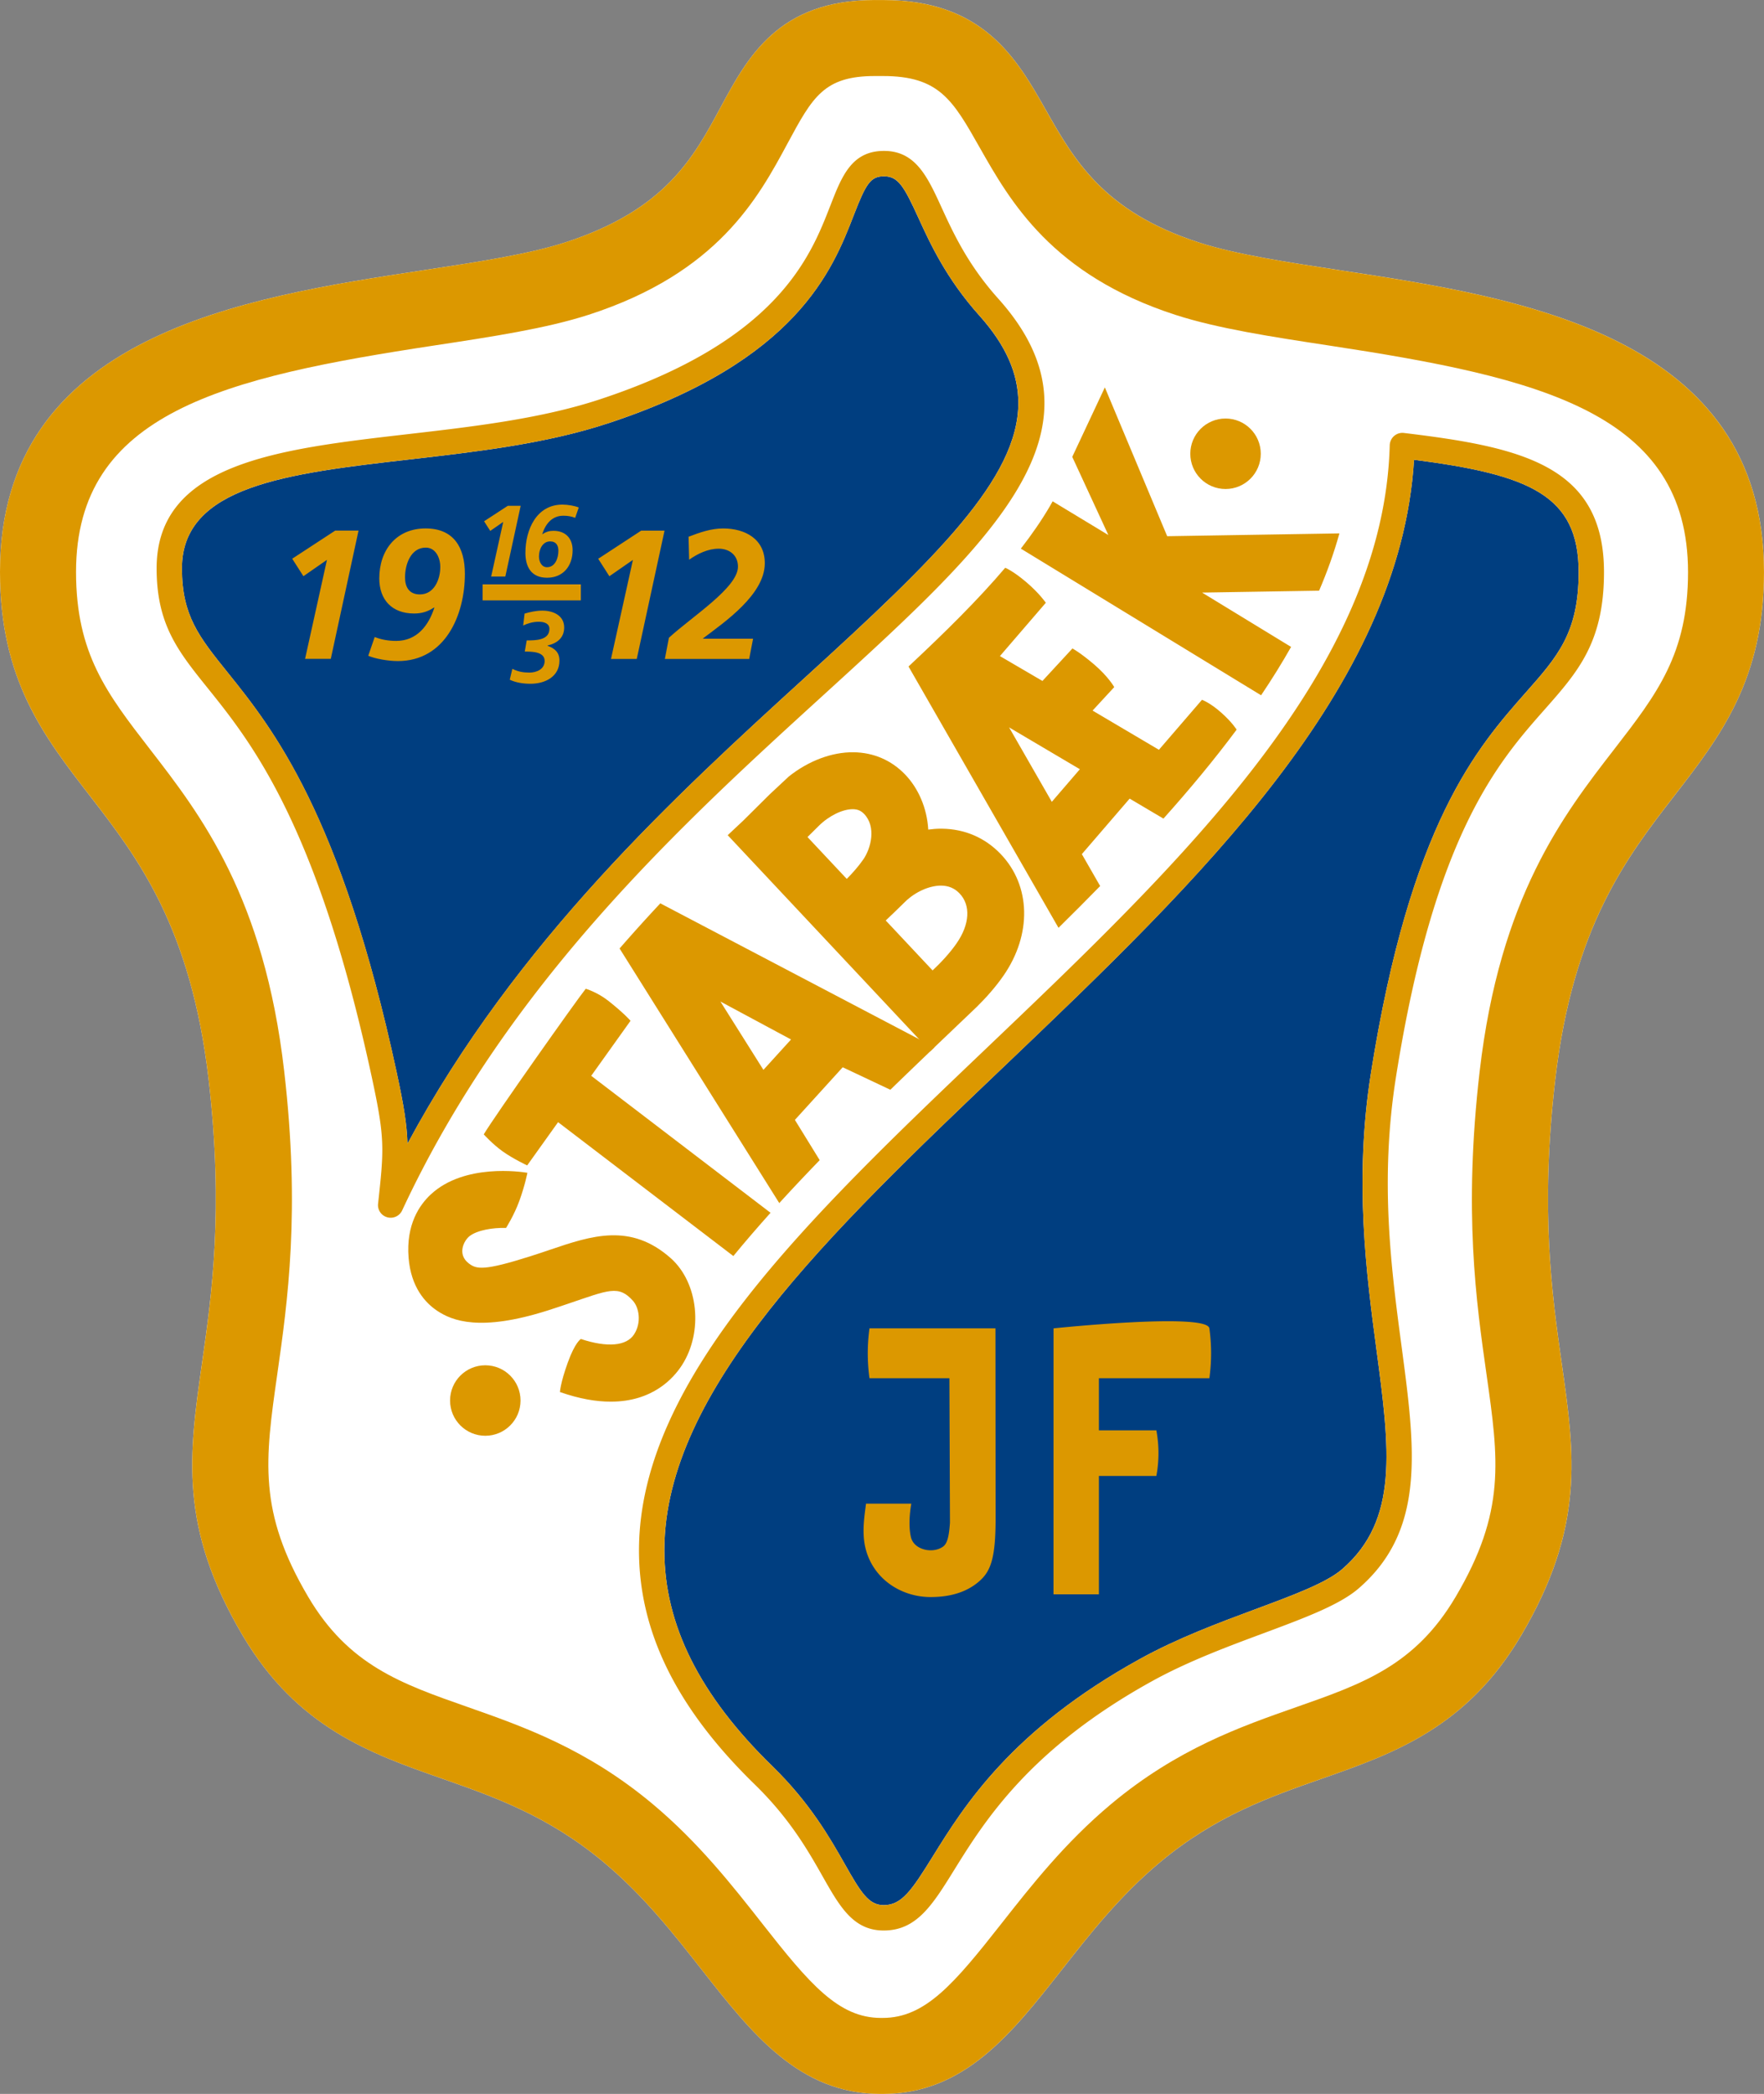
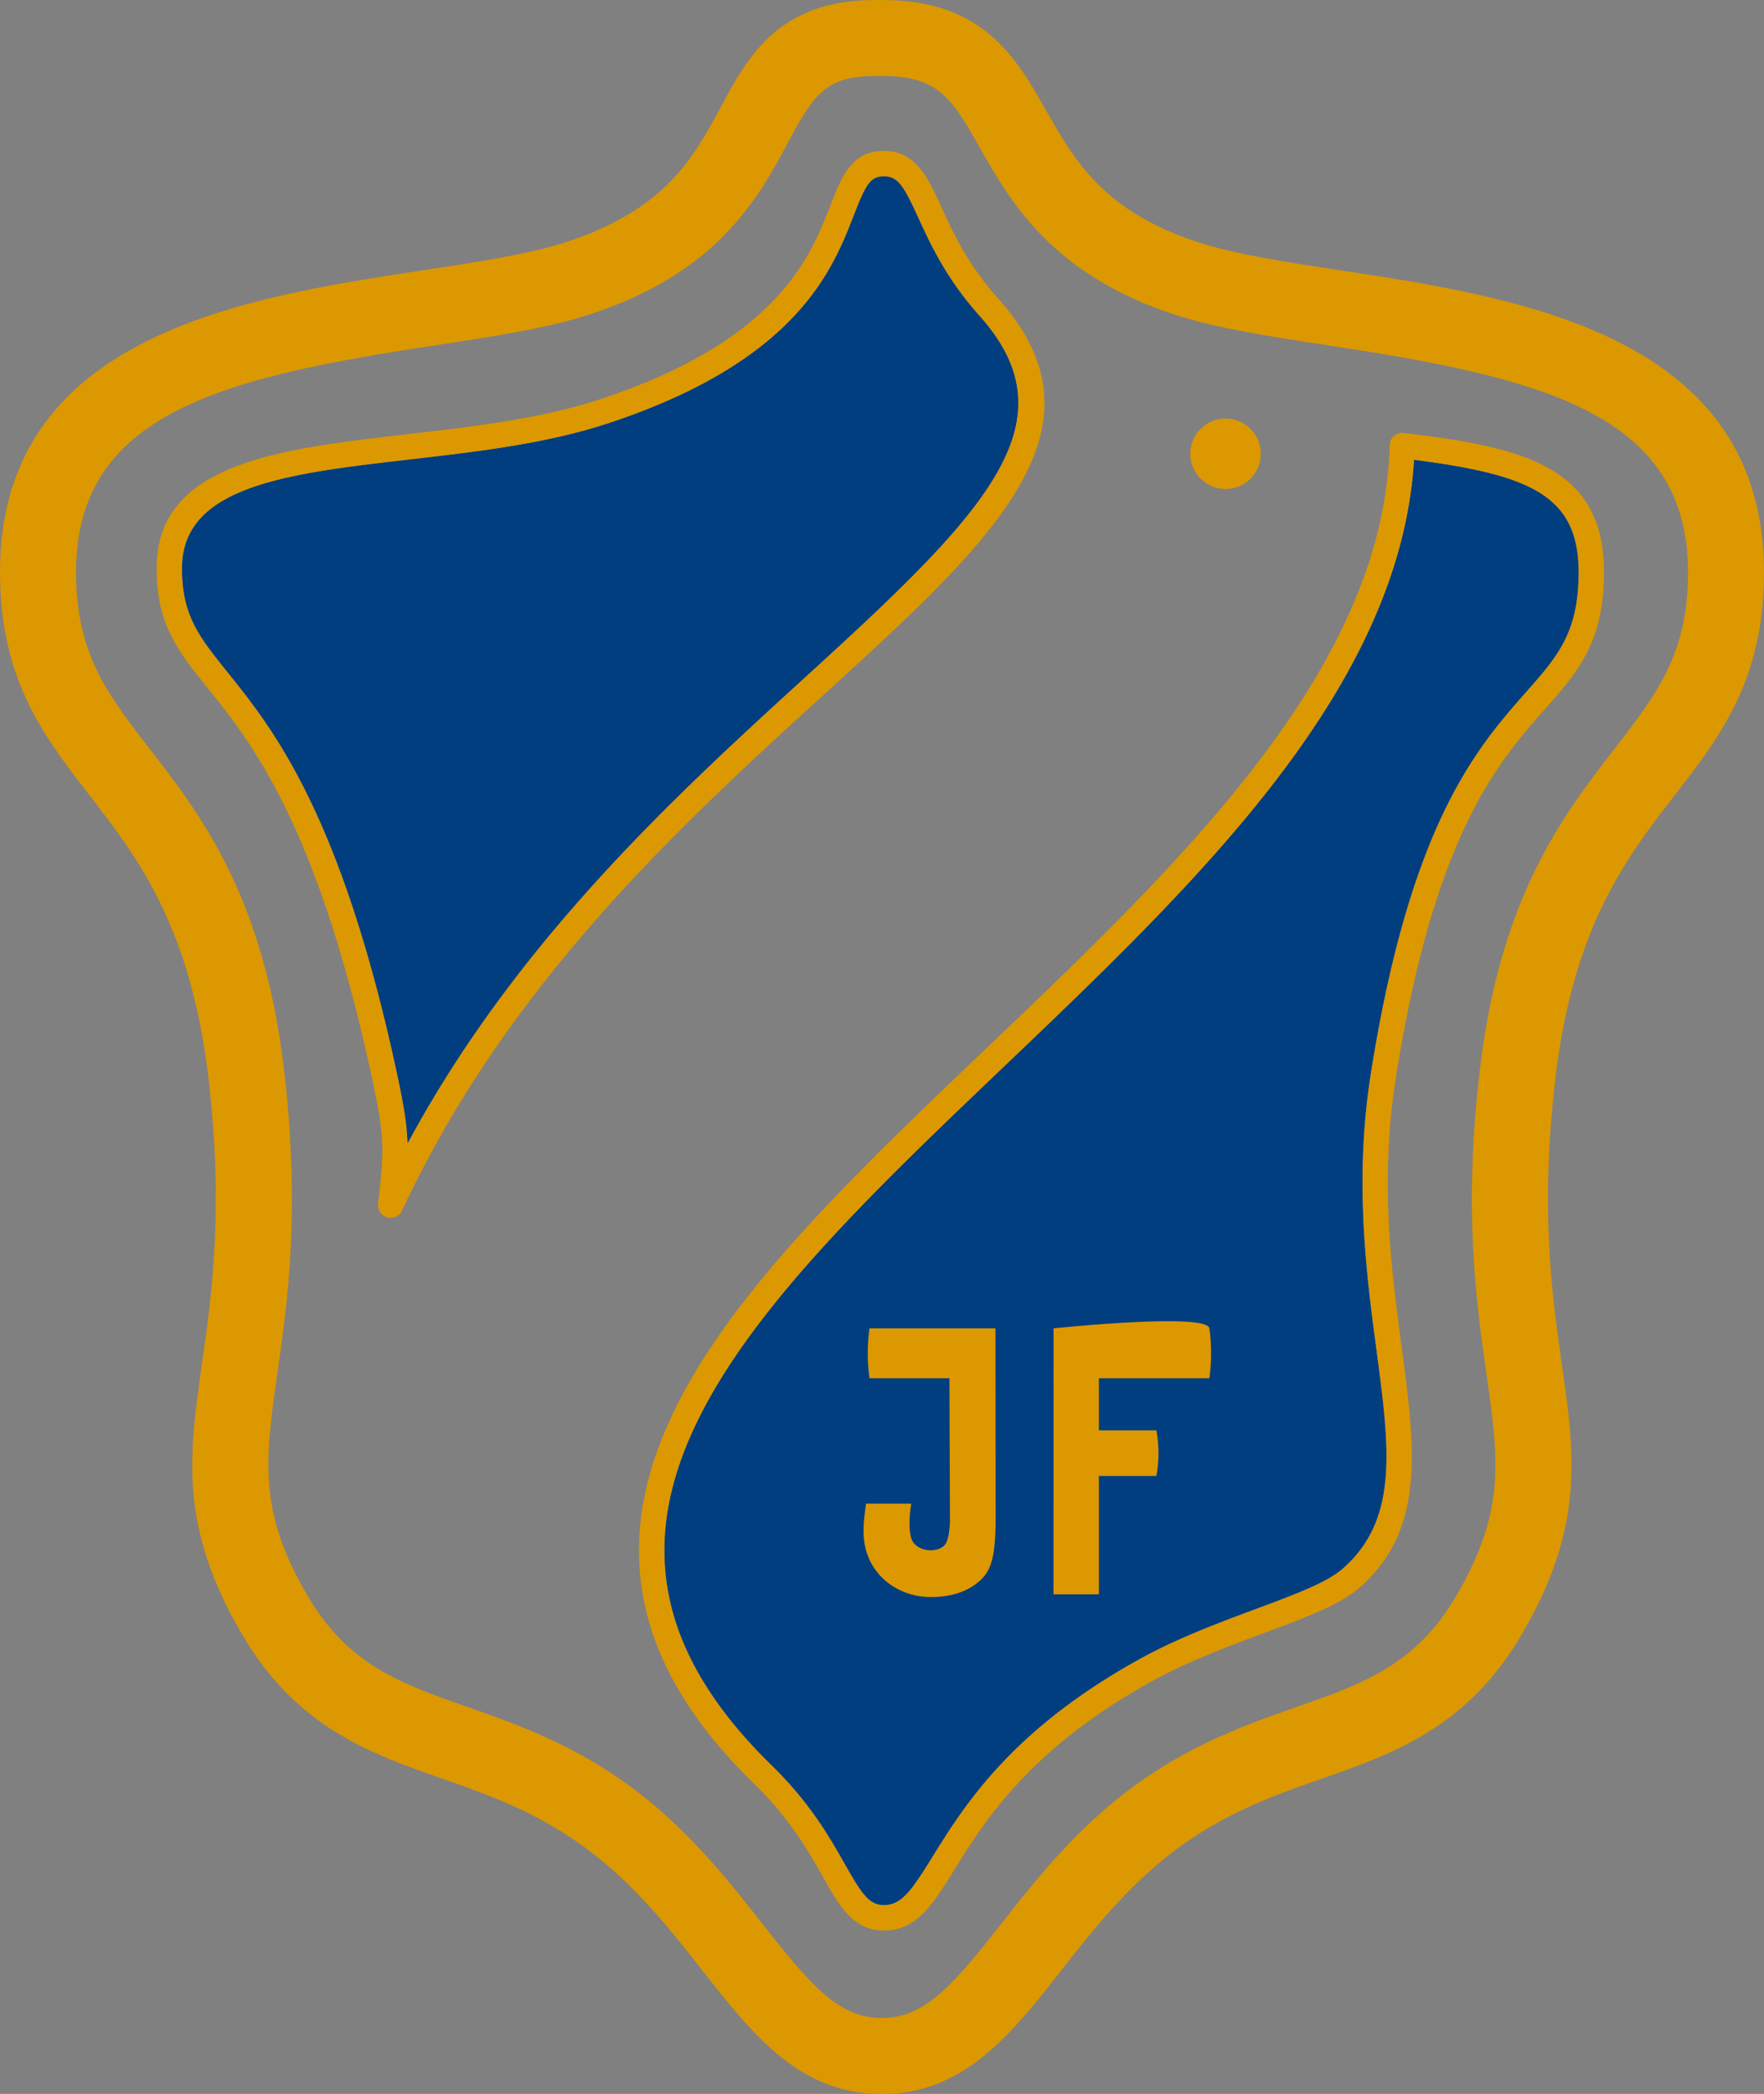
<svg xmlns="http://www.w3.org/2000/svg" id="Layer_2" viewBox="0 0 867.65 1029.69">
  <rect x="0" y="0" width="867.65" height="1029.69" fill="#808080" stroke="none" />
  <defs>
    <style>.cls-2{fill:#dc9800}.cls-3{fill:#003e80}</style>
  </defs>
  <g id="Layer_1-2">
-     <path d="M430.34 0c-47.45 0-62.54 27.99-75.86 52.72-13.38 24.86-27.23 50.55-76.48 66.49-18 5.83-43.19 9.64-69.85 13.69C120.32 146.24.03 164.51.01 281.23c0 52.94 21.41 80.65 44.1 109.99 23.35 30.18 49.82 64.41 58.52 139.73 7.45 64.35 1.5 106.04-3.28 139.53-6.4 44.96-11.47 80.47 20.04 133.81 26.8 45.34 63 58.04 97.99 70.32 25.75 9.04 52.37 18.38 79.65 41.22 19.59 16.41 34.23 35.03 48.38 53.08 24.55 31.24 47.72 60.78 87.87 60.78h.86c40.13 0 63.32-29.52 87.89-60.75 14.15-18.04 28.79-36.66 48.4-53.06 27.28-22.83 53.9-32.16 79.65-41.19 35.01-12.27 71.2-24.96 98.02-70.29 31.52-53.33 26.48-88.85 20.08-133.81-4.76-33.49-10.7-75.18-3.23-139.53 8.74-75.32 35.22-109.54 58.57-139.71 22.7-29.34 44.12-57.04 44.13-109.98.02-116.73-120.23-135.04-208.08-148.4-26.66-4.06-51.83-7.88-69.86-13.72-46.97-15.22-61.34-40.57-75.26-65.09C500.07 28.78 483.73 0 434.32 0z" style="fill:#fff" />
    <path d="M430.34.01c-47.45 0-62.54 27.98-75.86 52.71-13.38 24.86-27.23 50.57-76.48 66.48-18 5.83-43.19 9.66-69.85 13.71C120.31 146.25.02 164.51 0 281.23c0 52.94 21.43 80.65 44.11 109.98 23.35 30.19 49.82 64.41 58.52 139.76 7.45 64.32 1.5 106.03-3.27 139.51-6.41 44.96-11.48 80.47 20.03 133.81 26.8 45.36 63 58.06 97.99 70.32 25.75 9.04 52.37 18.38 79.65 41.22 19.59 16.41 34.23 35.03 48.37 53.08 24.56 31.24 47.73 60.78 87.87 60.78h.86c40.13 0 63.32-29.52 87.89-60.75 14.15-18.04 28.79-36.66 48.4-53.06 27.27-22.83 53.89-32.16 79.65-41.19 35.01-12.25 71.2-24.94 98.02-70.29 31.52-53.33 26.48-88.85 20.08-133.81-4.76-33.49-10.7-75.2-3.23-139.51 8.74-75.35 35.22-109.56 58.57-139.74 22.71-29.32 44.12-57.02 44.13-109.96.02-116.73-120.23-135.02-208.08-148.4-26.66-4.06-51.83-7.9-69.86-13.73-46.97-15.19-61.34-40.54-75.26-65.07C500.07 28.78 483.73.02 434.32.02h-3.98ZM374.83 945.8c-14.63-18.61-31.2-39.72-53.78-58.64-32.49-27.19-63.73-38.15-91.27-47.82-32.6-11.43-58.32-20.47-78.18-54.07-24.83-42.04-21.22-67.43-15.22-109.49 5.08-35.62 11.4-79.97 3.39-149.13-9.89-85.66-41.04-125.96-66.08-158.3-21.08-27.27-36.3-46.95-36.29-87.11.01-78.54 73.1-95.69 176.36-111.37 28.2-4.29 54.87-8.33 75.74-15.07 63.55-20.54 83.41-57.42 97.9-84.34 12.25-22.71 17.83-33.08 42.94-33.07h3.98c27.63 0 34.33 11.78 47.61 35.26 14.97 26.36 35.48 62.52 96.28 82.2 20.88 6.75 47.55 10.8 75.75 15.1 103.25 15.72 176.34 32.89 176.32 111.43 0 40.17-15.24 59.84-36.33 87.1-25.04 32.34-56.19 72.62-66.15 158.28-8.02 69.16-1.7 113.51 3.37 149.12 5.97 42.07 9.6 67.46-15.27 109.5-19.88 33.59-45.61 42.63-78.18 54.05-27.56 9.66-58.8 20.61-91.29 47.79-22.6 18.92-39.17 40.02-53.8 58.62-23.32 29.68-37.53 46.48-58.47 46.47h-.86c-20.95 0-35.16-16.81-58.46-46.49" class="cls-2" />
-     <path d="M298.64 208.3c-30.18 9.91-64.2 13.85-97.12 17.63-60.1 6.92-112.03 12.93-112.04 53.54 0 23.27 8.42 33.72 22.35 51.05 22.25 27.69 55.85 69.5 83.3 196.95 3.49 16.14 5.02 25.6 5.29 34.97C254.1 462.68 332.51 391.05 396.6 332.6c63.7-58.07 104.27-97.38 104.28-134.44 0-14.33-6.05-28.33-19.15-42.95-16.3-18.17-24.26-35.52-30.05-48.19-7.04-15.37-9.9-20.32-16.88-20.32-6.69 0-8.91 3.83-14.81 19-10.43 26.9-27.91 71.92-121.34 102.61ZM750.55 340.46c15.62-17.66 25.93-29.35 25.93-59.1 0-37.81-24.04-47.92-80.98-55.27-6.82 112.25-105.84 206.98-201.9 298.59-85.59 81.61-166.42 158.69-166.83 237.12v.61c0 36.58 17.39 71.32 53.18 106.16 18.57 18.12 28.39 35.44 35.56 48.08 7.94 14.02 11.76 20.21 19.16 20.21 8.89 0 13.82-7.35 24.12-23.96 15.37-24.76 38.61-62.22 102.02-97.18 18.4-10.15 38.65-17.7 56.5-24.33 18.86-7.01 35.12-13.04 42.87-19.78 28-24.23 23.32-59.33 16.85-107.89-4.93-37.04-11.07-83.16-2.75-135.84 19.46-123.09 52.3-160.27 76.27-187.43Z" class="cls-3" />
+     <path d="M298.64 208.3c-30.18 9.91-64.2 13.85-97.12 17.63-60.1 6.92-112.03 12.93-112.04 53.54 0 23.27 8.42 33.72 22.35 51.05 22.25 27.69 55.85 69.5 83.3 196.95 3.49 16.14 5.02 25.6 5.29 34.97C254.1 462.68 332.51 391.05 396.6 332.6c63.7-58.07 104.27-97.38 104.28-134.44 0-14.33-6.05-28.33-19.15-42.95-16.3-18.17-24.26-35.52-30.05-48.19-7.04-15.37-9.9-20.32-16.88-20.32-6.69 0-8.91 3.83-14.81 19-10.43 26.9-27.91 71.92-121.34 102.61M750.55 340.46c15.62-17.66 25.93-29.35 25.93-59.1 0-37.81-24.04-47.92-80.98-55.27-6.82 112.25-105.84 206.98-201.9 298.59-85.59 81.61-166.42 158.69-166.83 237.12v.61c0 36.58 17.39 71.32 53.18 106.16 18.57 18.12 28.39 35.44 35.56 48.08 7.94 14.02 11.76 20.21 19.16 20.21 8.89 0 13.82-7.35 24.12-23.96 15.37-24.76 38.61-62.22 102.02-97.18 18.4-10.15 38.65-17.7 56.5-24.33 18.86-7.01 35.12-13.04 42.87-19.78 28-24.23 23.32-59.33 16.85-107.89-4.93-37.04-11.07-83.16-2.75-135.84 19.46-123.09 52.3-160.27 76.27-187.43Z" class="cls-3" />
    <path d="M685.74 214.37c-1.34 1.15-2.11 2.81-2.18 4.56-2.89 110.16-102.38 204.99-198.57 296.74C397.45 599.15 314.76 678 314.3 761.75c-.2 40.39 18.42 78.25 56.94 115.76 17.32 16.88 26.26 32.63 33.43 45.29 8.4 14.82 15.03 26.53 30 26.53 16.19 0 23.97-12.52 34.71-29.85 14.71-23.68 36.89-59.46 97.45-92.86 17.58-9.69 37.36-17.04 54.83-23.53 19.97-7.45 37.24-13.85 46.67-22.04 33.08-28.66 27.77-68.51 21.05-118.99-5.08-38.11-10.82-81.36-2.78-132.24 18.88-119.49 50.33-155.1 73.31-181.1 16.22-18.37 29.03-32.9 29.04-67.36 0-52.57-40.77-61.51-98.39-68.45-1.74-.22-3.5.31-4.81 1.46M415.52 916.66c-7.17-12.64-16.99-29.95-35.56-48.08-35.78-34.84-53.18-69.58-53.18-106.16v-.61c.41-78.43 81.25-155.51 166.83-237.12 96.06-91.62 195.08-186.34 201.9-298.59 56.93 7.35 80.98 17.46 80.98 55.27 0 29.75-10.32 41.44-25.93 59.1-23.97 27.17-56.81 64.34-76.27 187.43-8.31 52.67-2.18 98.8 2.75 135.84 6.47 48.56 11.15 83.67-16.85 107.89-7.76 6.74-24.01 12.77-42.87 19.78-17.85 6.63-38.1 14.18-56.5 24.33-63.41 34.95-86.65 72.41-102.02 97.18-10.3 16.61-15.23 23.96-24.12 23.96-7.4 0-11.22-6.19-19.16-20.21M408.38 101.2c-9.65 24.84-25.8 66.41-113.62 95.27-28.98 9.52-62.37 13.36-94.65 17.08-63.28 7.31-123.06 14.2-123.07 65.92 0 27.66 10.52 40.75 25.09 58.87 21.5 26.74 54.01 67.2 80.82 191.73 6.47 30.03 5.94 34.9 3.01 61.87a6.2 6.2 0 0 0 4.53 6.66c2.93.82 6.03-.6 7.32-3.38 52.23-112.15 138.16-190.48 207.21-253.42 83.32-75.95 143.5-130.8 86-194.93-15.03-16.74-22.21-32.44-28-45.06-6.79-14.79-12.64-27.6-28.2-27.6-15.96 0-20.81 12.49-26.42 26.98M195.15 527.46c-27.45-127.45-61.05-169.26-83.3-196.95-13.93-17.32-22.36-27.77-22.35-51.05 0-40.61 51.94-46.62 112.04-53.54 32.92-3.78 66.94-7.72 97.12-17.63C392.1 177.6 409.57 132.58 420 105.68c5.9-15.16 8.12-19 14.81-19 6.98 0 9.84 4.95 16.88 20.32 5.8 12.67 13.75 30.02 30.05 48.19 13.1 14.62 19.15 28.62 19.15 42.95 0 37.06-40.58 76.37-104.28 134.44-64.09 58.45-142.5 130.08-196.18 229.84-.27-9.37-1.8-18.83-5.29-34.97" class="cls-2" />
    <path d="M518.17 784.01h22.34v-58.22h28.26a60.6 60.6 0 0 0 .19-21.32l-.19-1.1h-28.26v-25.63h54.34l.1-.73c1.02-7.9.99-15.9-.1-23.79s-76.65 0-76.65 0l-.02 130.8ZM489.63 653.22h-61.96a89.8 89.8 0 0 0-.1 23.79l.1.73h39.31l.27 71.01c-.5 7.58-1.53 10.59-3.63 11.97-2.87 1.88-6.96 2.17-10.44.75-1.96-.8-4.45-2.46-5.18-5.8-1.13-5.21-.59-11.48.23-16.25h-22.26c-.75 5.96-2.06 13.66-.44 21.12 2.19 10.09 9.09 18.18 18.94 22.22 4.24 1.74 8.76 2.59 13.26 2.59 6.57 0 15.96-1.05 23.5-7.39 5.84-4.91 8.47-10.93 8.47-31.05 0-3.33-.07-93.7-.07-93.7Z" class="cls-2" />
    <circle cx="602.8" cy="223.14" r="17.33" class="cls-2" />
-     <circle cx="238.7" cy="688.71" r="17.33" class="cls-2" />
-     <path d="m304.75 466.42 78.55 125.2c6.42-7.04 13.06-14.07 19.88-21.11l-12.2-19.8 23.52-25.88 23.43 11.06c7.15-6.94 14.4-13.9 21.7-20.89l-134.84-70.78a836 836 0 0 0-20.05 22.21Zm70.75 59.69-21.15-33.6 34.73 18.66z" class="cls-2" />
-     <path d="M463.37 407.51h-.54c-2.07 0-4.16.16-6.25.45-.63-10.75-4.98-20.45-11.39-27.1-6.76-7.03-15.52-10.8-25.31-10.93-10.74-.15-22.26 4.25-31.91 11.93-3.11 2.89-6.24 5.8-9.38 8.76-4.64 4.59-9.37 9.29-13.09 12.99l-7.57 7.1 99.66 106.23c4.97-4.75 9.96-9.51 14.97-14.29l.12-.11 7.88-7.52c4.54-4.49 9.13-9.64 12.98-15.18 14.11-20.31 13.54-44.4-1.4-59.93-7.67-7.97-17.62-12.26-28.77-12.39Zm-38.77 15.16c-2.35 3.38-5.21 6.62-8.11 9.53l-19.31-20.58c1.88-1.86 3.75-3.72 5.55-5.5 5.02-4.97 11.75-8.26 16.81-8.2 2.29.03 3.93.73 5.49 2.34 6.06 6.3 3.41 16.89-.42 22.4Zm45.94 41.19c-3.38 4.86-7.69 9.46-11.83 13.35l-23.05-24.56c2.71-2.55 5.86-5.57 9.41-9.08 5.02-4.97 12.09-8.14 17.94-8.06 3.59.04 6.52 1.29 8.94 3.81 5.6 5.82 5.05 15.22-1.42 24.54ZM591.21 344.13l-21.18 24.58-32.63-19.28 10.66-11.55s-2.9-5.17-9.91-11.15-10.66-7.84-10.66-7.84l-14.75 15.97-20.91-12.23 22.58-26.22s-3.16-4.65-9.67-10.19c-6.52-5.54-10.31-7.02-10.31-7.02-13.3 15.67-29.52 31.69-47.56 48.55l73.77 128.51c6.92-6.82 13.76-13.67 20.49-20.55l-9.01-15.69 23.51-27.3 16.63 9.83c12.91-14.43 25.03-29 35.99-43.74 0 0-2.03-3.45-7.56-8.37-5.52-4.92-9.5-6.32-9.5-6.32Zm-73.86 50.16-21.01-36.59 34.81 20.57-13.8 16.03ZM658.81 262.3l-84.71 1.38-30.66-73.18-15.96 34.01c-.02.06-.04.13-.06.19l17.75 38.41-27.41-16.58c-.46.81-.91 1.63-1.39 2.45-4.05 6.92-8.84 13.84-14.25 20.81l118.16 72.12c5.31-7.88 10.25-15.81 14.76-23.79l-43.77-26.71 57.55-.94c4-9.31 7.35-18.69 9.99-28.17M310.13 501.96s-3.24-3.76-10.94-9.82c-5.44-4.28-11.08-5.92-11.08-5.92-4.31 5.32-44.92 62.76-50.17 71.61 0 0 4.32 4.8 9.34 8.39 5.02 3.58 12.02 6.88 12.02 6.88l15.2-21.27 86.21 65.83c5.82-7.1 11.94-14.18 18.29-21.27l-88.2-67.36 19.34-27.07ZM330 618.79c-19.79-17.64-39.08-11.12-59.5-4.21-3.06 1.04-6.23 2.11-9.56 3.16-23.02 7.31-26.59 6.43-30.36 3.54-5.84-4.48-2.44-11.21.39-13.42 3.72-2.9 11.32-4.2 17.94-4.03 0 0 3.94-6.16 6.54-13.3 2.77-7.62 3.96-13.81 3.96-13.81-3.11-.52-30.88-4.64-47.37 10.5-5.77 5.3-12.38 15.04-11.07 31.29 1.17 14.53 8.25 22.17 13.99 26.02 7.46 5.01 21.22 10.45 54.44-.1 3.58-1.14 6.87-2.25 10.05-3.33 19.98-6.76 24.85-9.32 31.9-1.41 2.94 3.3 4.32 10.59.55 16.46-3.74 5.83-13.3 6.57-26.19 2.3 0 0-2.8 1.49-6.45 11.63-3.66 10.14-3.84 14.46-3.84 14.46 9.65 3.37 17.93 4.74 24.99 4.73 20.59 0 30.89-11.51 35.07-18.02 10.52-16.41 8-40.44-5.5-52.48ZM143.73 274.75l21.14-13.82h11.48L162.7 324h-12.65l10.77-48.69-11.58 8.04zM228.66 282.17c0 20.44-9.76 42.92-32.98 42.91-4.88 0-11.3-1.17-14.55-2.61l3.17-9.22c3.34 1.35 6.95 1.92 10.57 1.92 10.21 0 15.99-7.6 18.8-16.43h-.19c-3.25 2.15-6.23 2.95-9.84 2.95-10.76 0-17.08-6.68-17.08-17.24 0-14 8.4-24.59 22.77-24.59 13.92 0 19.33 9.43 19.33 22.32m-19.23-12.89c-7.42 0-10.21 8.3-10.21 14.63 0 4.68 1.97 8.39 7.31 8.39 7.05 0 10.03-7.42 10.03-13.47 0-4.79-2.43-9.55-7.13-9.55M294.24 274.78l21.13-13.83h11.49l-13.66 63.08h-12.67l10.78-48.7-11.58 8.04zM368.49 324.04h-41.47l1.99-10.41c11.29-10.39 33.97-24.65 33.97-34.96 0-5.69-4.24-8.85-9.48-8.85-5.23 0-10.3 2.43-14.54 5.43l-.28-11.3c5.43-2.1 11.11-4.08 17-4.08 10.83 0 20.5 5.17 20.5 17.09 0 15.37-19.6 28.83-30.35 36.94v.2h24.58l-1.91 9.93ZM238.1 256.34l11.67-7.61h6.33l-7.54 34.76h-6.97l5.93-26.84-6.38 4.43zM258.44 271.79c0-11.27 5.39-23.65 18.19-23.65 2.7 0 6.24.63 8.03 1.43l-1.75 5.09c-1.85-.77-3.83-1.05-5.85-1.05-5.62 0-8.82 4.18-10.36 9.08h.11c1.79-1.21 3.43-1.66 5.42-1.66 5.93 0 9.42 3.68 9.42 9.54 0 7.72-4.63 13.53-12.56 13.53-7.67 0-10.66-5.17-10.66-12.31m12.21-5.56c-3.88 0-5.54 4.07-5.54 7.42 0 2.64 1.36 5.28 3.94 5.28 4.09 0 5.62-4.59 5.62-8.09 0-2.58-1.09-4.6-4.02-4.6M252 328.91c2.93 1.4 5.23 1.84 8.43 1.84 3.32 0 7.46-1.55 7.46-5.73 0-4.61-6.37-4.61-9.77-4.61l.95-5.48c4.23 0 11.17 0 11.17-5.69 0-2.59-2.44-3.49-5.3-3.49-2.85 0-5.52.85-7.61 1.84l.69-5.85c2.79-.82 5.78-1.46 8.72-1.46 5.34 0 10.76 2.34 10.76 8.3 0 5.08-3.54 7.82-8.17 8.83v.16c3.6 1.29 5.84 3.27 5.84 7.28 0 7.9-7.03 11.39-14.22 11.39-3.43 0-7.08-.5-10.22-1.98l1.27-5.34ZM237.39 295.23l48.31.01v-7.88h-48.31" class="cls-2" />
  </g>
</svg>